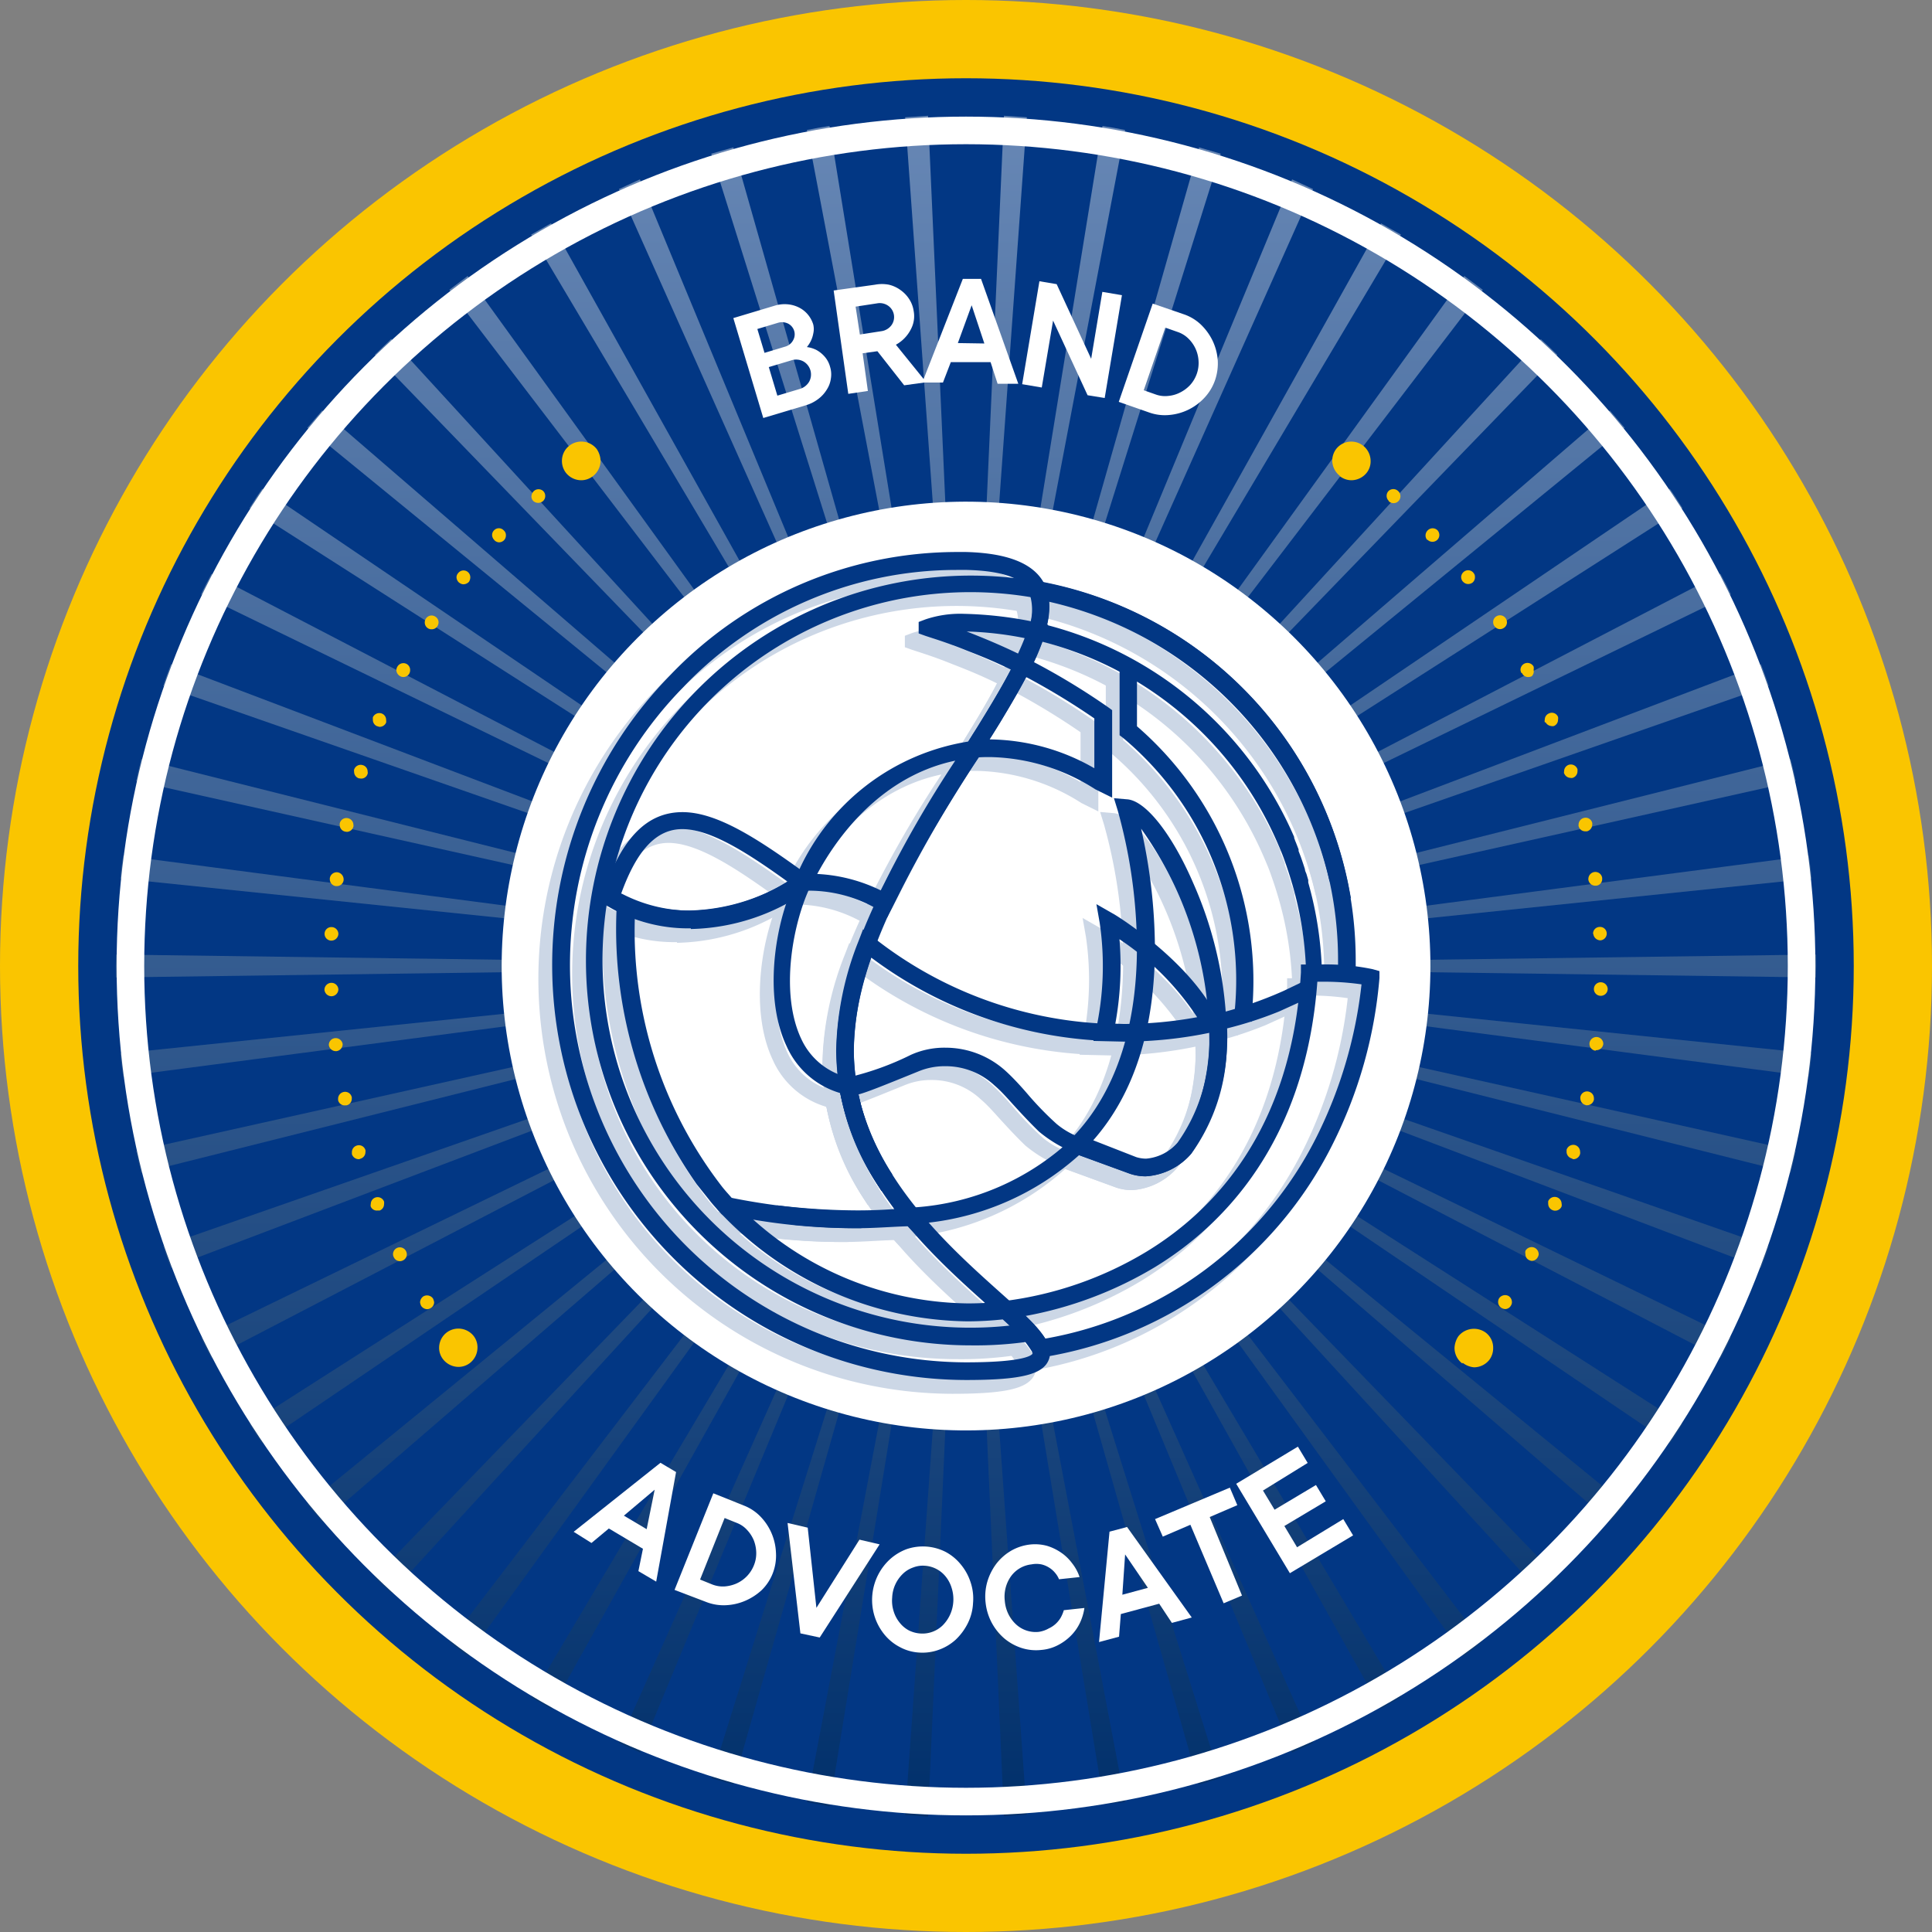
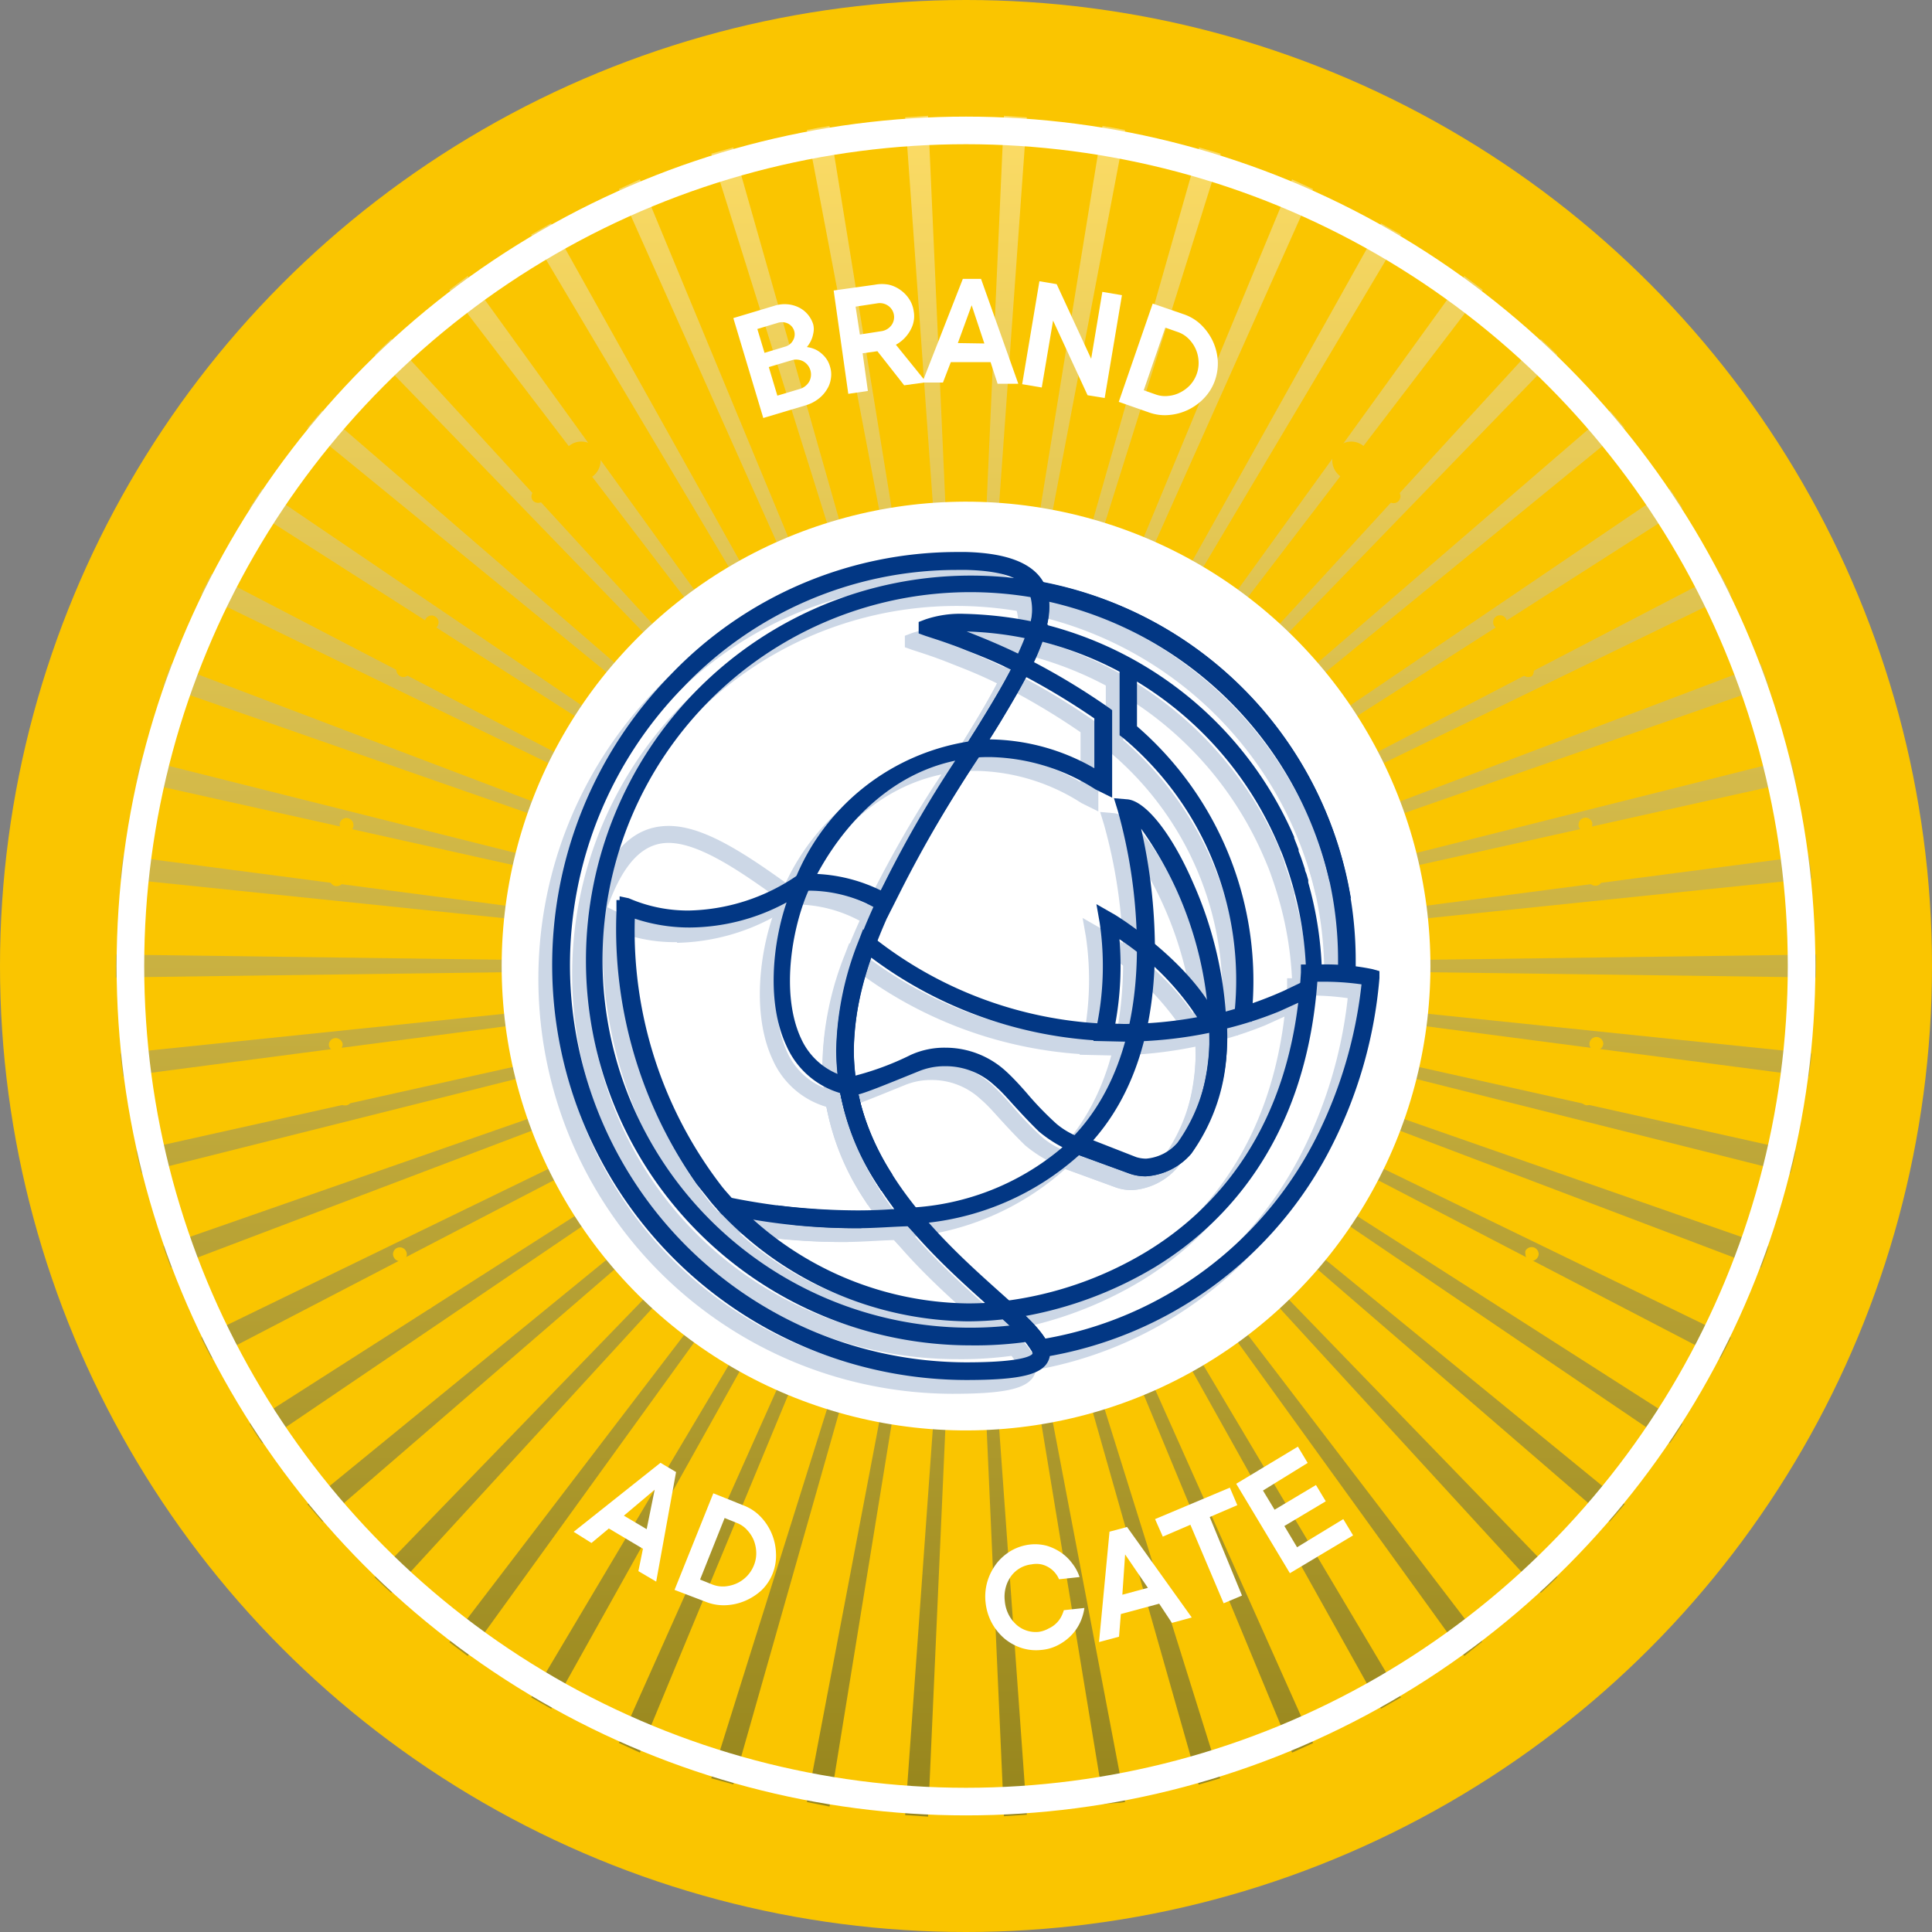
<svg xmlns="http://www.w3.org/2000/svg" viewBox="0 0 140 140">
  <rect x="0" y="0" width="140" height="140" fill="#808080" stroke="none" />
  <defs>
    <style>.cls-1{isolation:isolate;}.cls-2{fill:#fac500;}.cls-3{fill:#023784;}.cls-4{opacity:0.4;mix-blend-mode:overlay;fill:url(#linear-gradient);}.cls-5{fill:none;stroke:#fff;stroke-miterlimit:10;stroke-width:2px;}.cls-6{fill:#fff;}.cls-7{opacity:0.2;}</style>
    <linearGradient id="linear-gradient" x1="1582.3" y1="-1784.57" x2="1705.51" y2="-1784.57" gradientTransform="translate(-1714.57 -1573.91) rotate(90)" gradientUnits="userSpaceOnUse">
      <stop offset="0" stop-color="#fff" />
      <stop offset="1" stop-color="#002646" />
    </linearGradient>
  </defs>
  <title>Final-Converted-Export</title>
  <g class="cls-1">
    <g id="Layer_1" data-name="Layer 1">
      <circle class="cls-2" cx="70" cy="70" r="70" />
-       <circle class="cls-3" cx="70" cy="70" r="64.33" />
      <path class="cls-4" d="M14.57,43.07,70,70,15.33,41.58C15.07,42.07,14.81,42.56,14.57,43.07Zm3.51-6.25L70,70,19,35.42C18.67,35.88,18.38,36.35,18.08,36.82ZM8.39,70c0,.28,0,.55,0,.83L70,70,8.41,69.17C8.41,69.44,8.39,69.72,8.39,70Zm3.44-20.3L70,70,12.39,48.13C12.2,48.65,12,49.17,11.83,49.7ZM22.27,31,70,70,23.35,29.74C23,30.16,22.62,30.58,22.27,31ZM9.87,56.6,70,70,10.24,55C10.11,55.51,10,56.06,9.87,56.6ZM8.72,63.66,70,70,8.93,62C8.85,62.56,8.77,63.1,8.72,63.66ZM58.47,9.42,70,70,60.11,9.13C59.57,9.21,59,9.31,58.47,9.42Zm-6.93,1.72L70,70,53.14,10.68ZM38.49,17,70,70,39.93,16.18C39.44,16.45,39,16.72,38.49,17Zm-5.93,4L70,70,33.89,20ZM44.85,13.7,70,70,46.37,13ZM10.24,85,70,70,9.87,83.4C10,83.94,10.11,84.49,10.24,85Zm42.9,44.3L70,70,51.54,128.86ZM46.37,127,70,70,44.85,126.3Zm-6.44-3.15L70,70,38.49,123C39,123.28,39.44,123.55,39.93,123.82Zm25.66,7.68,1.66.11L70,70ZM33.89,120,70,70,32.56,119Zm26.22,10.91L70,70,58.47,130.58ZM28.35,115.43,70,70,27.14,114.29C27.54,114.67,27.94,115.06,28.35,115.43Zm-16-23.56L70,70,11.83,90.3C12,90.83,12.2,91.35,12.39,91.87ZM8.93,78,70,70,8.72,76.34C8.77,76.89,8.85,77.44,8.93,78ZM65.59,8.5,70,70,67.25,8.39ZM15.33,98.42,70,70,14.57,96.93C14.81,97.43,15.07,97.92,15.33,98.42ZM19,104.58,70,70,18.08,103.18C18.38,103.65,18.67,104.12,19,104.58Zm4.37,5.68L70,70,22.27,109C22.62,109.42,23,109.84,23.35,110.26Zm3.79-84.55L70,70,28.35,24.56Zm85.71,88.58L70,70l41.65,45.43C112.06,115.06,112.46,114.67,112.85,114.29Zm12.58-17.36L70,70l54.67,28.42C124.93,97.92,125.19,97.43,125.43,96.93ZM117.73,109,70,70l46.65,40.26C117,109.84,117.38,109.42,117.73,109Zm4.19-5.81L70,70l51,34.58C121.33,104.12,121.62,103.64,121.92,103.18Zm8.21-19.78L70,70l59.75,15C129.89,84.49,130,83.94,130.13,83.4Zm-2,6.9L70,70l57.61,21.87C127.8,91.35,128,90.83,128.17,90.3ZM81.53,130.58,70,70l10,60.73C80.58,130.64,81,130.68,81.53,130.58Zm49.75-54.24L70,70l61.07,8C131.15,77.44,131.23,76.89,131.28,76.34ZM74.41,131.5,70,70l2.75,61.61Zm33-12.54L70,70l36.11,50Zm-19,9.89L70,70l16.86,59.32C87.39,129.16,87.93,129,88.46,128.85ZM101.52,123,70,70l30.07,53.82C100.56,123.55,101,123.28,101.52,123Zm-6.37,3.31L70,70l23.63,57Zm4.92-110.12L70,70l31.52-53C101,16.72,100.56,16.45,100.07,16.18Zm11.58,8.39L70,70l42.85-44.29C112.46,25.33,112.06,24.94,111.65,24.57ZM93.63,13,70,70,95.15,13.7Zm12.48,7L70,70l37.45-49ZM72.75,8.39,70,70,74.41,8.5Zm7.14.74L70,70,81.53,9.42C81,9.31,80.43,9.21,79.89,9.13Zm7,1.55L70,70,88.46,11.14Zm29.79,19.06L70,70l47.73-39C117.38,30.58,117,30.16,116.65,29.74Zm11,18.39L70,70l58.17-20.3C128,49.17,127.8,48.65,127.61,48.13ZM129.75,55,70,70l60.13-13.4C130,56.06,129.89,55.51,129.75,55Zm1.86,15c0-.28,0-.56,0-.83L70,70l61.59.83C131.59,70.55,131.61,70.28,131.61,70Zm-.54-8L70,70l61.28-6.34C131.23,63.1,131.15,62.56,131.07,62ZM121,35.42,70,70l51.92-33.18C121.62,36.35,121.33,35.88,121,35.42Zm3.65,6.16L70,70l55.43-26.93C125.19,42.56,124.93,42.07,124.67,41.58Z" />
      <circle class="cls-5" cx="70" cy="70" r="60.55" />
      <path class="cls-6" d="M58.47,25.15a2.12,2.12,0,0,1,.69.21,2.16,2.16,0,0,1,.56.44,1.83,1.83,0,0,1,.43.78,1.85,1.85,0,0,1,.06.84,1.93,1.93,0,0,1-.29.8,2.43,2.43,0,0,1-.61.68,2.78,2.78,0,0,1-.89.46l-3.11.93-2.17-7.24,3-.9a2.44,2.44,0,0,1,.92-.1,2.27,2.27,0,0,1,.83.23,2,2,0,0,1,.64.5,2.07,2.07,0,0,1,.4.73,1.43,1.43,0,0,1,0,.67,2,2,0,0,1-.17.52A2.18,2.18,0,0,1,58.47,25.15Zm-3.07.42,1.49-.45a.93.93,0,0,0,.58-.46.86.86,0,0,0,.08-.68.88.88,0,0,0-.44-.53,1,1,0,0,0-.73-.06l-1.5.45Zm2.54,2.62a1.17,1.17,0,0,0,.7-.54,1.09,1.09,0,0,0-.44-1.47,1.11,1.11,0,0,0-.88-.06l-1.61.48.62,2.07Z" />
      <path class="cls-6" d="M63.58,25.45l-1.07.15.38,2.73-1.42.21-1.06-7.49,3-.42a2.67,2.67,0,0,1,1,0,2.34,2.34,0,0,1,.86.4,2.37,2.37,0,0,1,.63.67,2.13,2.13,0,0,1,.31.85,2,2,0,0,1-.1,1.08,2.65,2.65,0,0,1-.46.76,2.6,2.6,0,0,1-.73.59l2.2,2.72-1.6.22Zm-1.27-1.21L63.86,24a1.1,1.1,0,0,0,.72-.41,1,1,0,0,0,.2-.75,1,1,0,0,0-.4-.67,1.06,1.06,0,0,0-.81-.19L62,22.22Z" />
      <path class="cls-6" d="M68.33,27.72l-1.5,0,2.94-7.51,1.32,0,2.7,7.6-1.5,0-.51-1.57-2.88,0Zm3-2.83-.92-2.77-1,2.74Z" />
      <path class="cls-6" d="M81.3,21.39l-1.25,7.45-1.24-.2-2.5-5.41-.82,4.85-1.42-.24,1.25-7.46,1.25.21L79.07,26l.81-4.85Z" />
      <path class="cls-6" d="M81.07,29.12,83.53,22l2.27.78A3.36,3.36,0,0,1,87,23.5a4.12,4.12,0,0,1,.86,1.17,3.94,3.94,0,0,1,.38,1.4,3.73,3.73,0,0,1-.19,1.47,3.56,3.56,0,0,1-.76,1.27,3.93,3.93,0,0,1-2.55,1.26,3.36,3.36,0,0,1-1.44-.17Zm2.72-.52a2,2,0,0,0,.87.09,2.31,2.31,0,0,0,.86-.25,2.55,2.55,0,0,0,.73-.55,2.37,2.37,0,0,0,.6-1.76,2.44,2.44,0,0,0-.75-1.61,2,2,0,0,0-.75-.46l-.91-.32-1.56,4.54Z" />
      <path class="cls-6" d="M42.86,111.81,41.57,111,47.86,106l1.13.67-1.44,7.94-1.29-.76.33-1.62-2.47-1.47Zm4-1,.58-2.86-2.23,1.88Z" />
      <path class="cls-6" d="M48.88,115.21l2.81-7,2.22.89a3.39,3.39,0,0,1,1.21.81,4,4,0,0,1,1.11,2.62A3.54,3.54,0,0,1,56,114a3.43,3.43,0,0,1-.81,1.23A4.2,4.2,0,0,1,54,116a4,4,0,0,1-1.41.32,3.48,3.48,0,0,1-1.43-.24Zm2.74-.39a2.12,2.12,0,0,0,.87.14,2.64,2.64,0,0,0,.87-.21,2.42,2.42,0,0,0,1.27-1.32,2.29,2.29,0,0,0,.17-.93,2.61,2.61,0,0,0-.18-.89,2.49,2.49,0,0,0-.49-.75,1.91,1.91,0,0,0-.73-.5l-.89-.36-1.78,4.46Z" />
-       <path class="cls-6" d="M58,118.36l-.93-8,1.46.34.63,5.81,3.12-4.94,1.46.34-4.34,6.75Z" />
-       <path class="cls-6" d="M70.51,116.16a3.65,3.65,0,0,1-.39,1.49,4.25,4.25,0,0,1-.87,1.17,3.61,3.61,0,0,1-1.22.73,3.45,3.45,0,0,1-1.43.2,3.32,3.32,0,0,1-1.38-.39,3.55,3.55,0,0,1-1.11-.89,4,4,0,0,1-.71-1.27A4,4,0,0,1,64.48,113a3.76,3.76,0,0,1,1.21-.74,3.64,3.64,0,0,1,2.82.19,3.57,3.57,0,0,1,1.1.9,3.86,3.86,0,0,1,.71,1.27A3.68,3.68,0,0,1,70.51,116.16Zm-5.86-.39a2.53,2.53,0,0,0,.11,1,2.42,2.42,0,0,0,.43.81,2.1,2.1,0,0,0,.66.56,2.19,2.19,0,0,0,.85.23,2.1,2.1,0,0,0,1.6-.58,2.66,2.66,0,0,0,.78-1.72,2.7,2.7,0,0,0-.12-1,2.4,2.4,0,0,0-.42-.81,2.11,2.11,0,0,0-1.51-.8,1.94,1.94,0,0,0-.87.13,2,2,0,0,0-.74.46,2.53,2.53,0,0,0-.77,1.72Z" />
      <path class="cls-6" d="M72.81,116a2.68,2.68,0,0,0,.28,1,2.58,2.58,0,0,0,.56.73,2.1,2.1,0,0,0,1.63.52A2.07,2.07,0,0,0,76,118a1.9,1.9,0,0,0,.52-.35,1.92,1.92,0,0,0,.36-.46,2.75,2.75,0,0,0,.21-.51l1.49-.16a3.76,3.76,0,0,1-.32,1.07,3.38,3.38,0,0,1-.65.93,3.69,3.69,0,0,1-.94.69,3.16,3.16,0,0,1-1.21.35,3.45,3.45,0,0,1-1.43-.14,3.74,3.74,0,0,1-1.25-.69,4,4,0,0,1-.91-1.13,4,4,0,0,1-.45-1.47,3.88,3.88,0,0,1,.13-1.53,4.09,4.09,0,0,1,.66-1.3,3.76,3.76,0,0,1,1.08-.94,3.56,3.56,0,0,1,1.37-.44,3.3,3.3,0,0,1,1.22.1,3.72,3.72,0,0,1,1,.48,3.33,3.33,0,0,1,.81.78,3.25,3.25,0,0,1,.54,1l-1.49.16a1.67,1.67,0,0,0-.28-.46,1.75,1.75,0,0,0-.43-.38,1.81,1.81,0,0,0-.57-.24,1.84,1.84,0,0,0-.71,0,2.12,2.12,0,0,0-1.48.85,2.49,2.49,0,0,0-.39.82A2.59,2.59,0,0,0,72.81,116Z" />
      <path class="cls-6" d="M81.09,118.6l-1.45.39.76-8,1.27-.34,4.69,6.56-1.44.39L84,116.21l-2.78.75Zm2.09-3.54-1.65-2.42-.2,2.92Z" />
      <path class="cls-6" d="M83.7,110.08l5.42-2.28.54,1.27-2,.86L90,115.62l-1.33.56-2.41-5.69-2,.86Z" />
      <path class="cls-6" d="M97.34,110.08l.71,1.18L93.47,114l-3.89-6.48,4.47-2.69.71,1.18-3.24,2,.84,1.39,3-1.79.71,1.18-3,1.79.92,1.54Z" />
      <path class="cls-2" d="M32.81,98a.54.54,0,0,1-.1-.3h0a.52.52,0,0,1,.21-.4h0a.51.51,0,0,1,.7.1h0a.53.53,0,0,1,.09.3h0a.51.51,0,0,1-.2.4h0a.49.49,0,0,1-.3.1h0A.52.52,0,0,1,32.81,98Zm73.15.8a1.41,1.41,0,0,1-.56-1.14h0a1.65,1.65,0,0,1,.28-.83h0a1.45,1.45,0,0,1,2-.25h0a1.37,1.37,0,0,1,.52,1.11h0a1.4,1.4,0,0,1-.27.84h0a1.42,1.42,0,0,1-1.12.55h0A1.56,1.56,0,0,1,106,98.76ZM30.52,94.63h0a.79.79,0,0,1-.08-.26h0a.55.55,0,0,1,.24-.43h0a.53.53,0,0,1,.7.16h0a1.12,1.12,0,0,1,.08.26h0a.5.5,0,0,1-.25.43h0a.49.49,0,0,1-.25.08h0A.55.55,0,0,1,30.52,94.63Zm78.27.14a.5.5,0,0,1-.23-.43h0a.51.51,0,0,1,.07-.26h0a.53.53,0,0,1,.7-.16h0a.53.53,0,0,1,.23.44h0a.46.46,0,0,1-.08.26h0a.48.48,0,0,1-.42.24h0A.56.56,0,0,1,108.79,94.77ZM28.54,91.11a.46.46,0,0,1-.06-.23h0a.5.5,0,0,1,.27-.44h0a.5.5,0,0,1,.67.22h0a.53.53,0,0,1,.06.24h0a.49.49,0,0,1-.27.43h0a.53.53,0,0,1-.23.06h0A.49.49,0,0,1,28.54,91.11Zm82.26.2a.46.46,0,0,1-.26-.43h0a.51.51,0,0,1,0-.24h0a.51.51,0,0,1,.67-.22h0a.53.53,0,0,1,.29.46h0a.47.47,0,0,1-.07.22h0a.5.5,0,0,1-.43.27h0A.53.53,0,0,1,110.8,91.31ZM26.87,87.44a.33.33,0,0,1,0-.19h0a.49.49,0,0,1,.3-.46h0a.5.5,0,0,1,.66.28h0a.65.65,0,0,1,0,.19h0a.49.49,0,0,1-.32.46h0l-.18,0h0A.47.47,0,0,1,26.87,87.44Zm85.63.25a.49.49,0,0,1-.31-.45h0a1.38,1.38,0,0,1,0-.2h0a.51.51,0,0,1,.66-.27h0a.5.5,0,0,1,.31.45h0a.48.48,0,0,1,0,.2h0a.5.5,0,0,1-.46.31h0A.43.43,0,0,1,112.5,87.69Zm-87-4.06s0-.1,0-.15h0a.5.5,0,0,1,.36-.47h0a.49.49,0,0,1,.62.33h0a.39.39,0,0,1,0,.15h0a.49.49,0,0,1-.35.47h0A.37.37,0,0,1,26,84h0A.52.52,0,0,1,25.5,83.63Zm88.38.31a.5.5,0,0,1-.36-.47h0s0-.1,0-.15h0a.51.51,0,0,1,.63-.34h0a.51.51,0,0,1,.35.48h0a.39.39,0,0,1,0,.15h0A.5.5,0,0,1,114,84h0ZM24.5,79.72s0-.07,0-.1h0a.5.5,0,0,1,.4-.49h0a.49.49,0,0,1,.59.38h0a.38.38,0,0,1,0,.1h0a.48.48,0,0,1-.4.49H25A.48.48,0,0,1,24.5,79.72Zm90.42.36a.5.5,0,0,1-.4-.49h0a.18.18,0,0,1,0-.1h0a.49.49,0,0,1,.59-.39h0a.49.49,0,0,1,.39.49h0a.31.31,0,0,1,0,.1h0a.5.5,0,0,1-.49.4h-.1ZM23.83,75.73v0h0a.49.49,0,0,1,.43-.5h0a.51.51,0,0,1,.57.43h0v0h0a.51.51,0,0,1-.45.51h-.05A.51.51,0,0,1,23.83,75.73Zm91.8.41a.5.5,0,0,1-.45-.48h0v-.07h0a.51.51,0,0,1,.57-.44h0a.5.5,0,0,1,.43.51h0v0h0a.51.51,0,0,1-.5.44h-.05ZM23.51,71.71h0a0,0,0,0,1,0,0h0a.51.51,0,0,1,.5-.49h0a.5.5,0,0,1,.51.48h0v0h0a.51.51,0,0,1-.47.49h0A.51.51,0,0,1,23.51,71.71Zm92.47.45a.49.49,0,0,1-.48-.49h0v0h0a.49.49,0,0,1,.51-.49h0a.5.5,0,0,1,.49.5h0v0h0a.5.5,0,0,1-.5.48h0Zm-92-4a.49.49,0,0,1-.46-.5h0v0h0a.49.49,0,0,1,.51-.48h0a.5.5,0,0,1,.49.5h0v0h0a.51.51,0,0,1-.5.48h0Zm91.46-.5h0v0h0a.48.48,0,0,1,.47-.49h0a.48.48,0,0,1,.52.47h0v0h0a.49.49,0,0,1-.46.5h0A.52.52,0,0,1,115.46,67.69ZM24.33,64.21a.5.5,0,0,1-.43-.49h0v-.08h0a.51.51,0,0,1,.56-.43h0a.52.52,0,0,1,.44.49h0v.08h0a.49.49,0,0,1-.49.43h-.07Zm90.77-.46a.17.17,0,0,1,0-.07h0a.51.51,0,0,1,.43-.49h0a.5.5,0,0,1,.57.43h0v.07h0a.48.48,0,0,1-.42.49h-.08A.5.5,0,0,1,115.1,63.75ZM25,60.26a.49.49,0,0,1-.38-.47h0a.49.49,0,0,1,0-.12h0a.49.49,0,0,1,.59-.38h0a.5.5,0,0,1,.4.5h0a.18.18,0,0,1,0,.1h0a.5.5,0,0,1-.48.39h0Zm89.39-.4a.31.31,0,0,1,0-.1h0a.5.5,0,0,1,.39-.49h0a.49.49,0,0,1,.6.37h0a.38.38,0,0,1,0,.1h0a.51.51,0,0,1-.38.5h-.12A.49.49,0,0,1,114.39,59.86ZM26,56.4a.5.5,0,0,1-.34-.48h0a.39.39,0,0,1,0-.15h0a.5.5,0,0,1,.64-.32h0a.48.48,0,0,1,.34.47h0a.27.27,0,0,1,0,.15h0a.48.48,0,0,1-.47.35h0Zm87.34-.35h0a.39.39,0,0,1,0-.15h0a.5.5,0,0,1,.34-.48h0a.51.51,0,0,1,.63.32h0a.8.8,0,0,1,0,.15h0a.5.5,0,0,1-.36.48h0a.35.35,0,0,1-.14,0h0A.51.51,0,0,1,113.35,56.05Zm-86-3.42a.49.49,0,0,1-.32-.46h0a1.29,1.29,0,0,1,0-.19h0a.51.51,0,0,1,.66-.27h0a.49.49,0,0,1,.3.46h0a.63.63,0,0,1,0,.19h0a.51.51,0,0,1-.47.31h0A.39.39,0,0,1,27.37,52.63Zm84.6-.29a.43.43,0,0,1,0-.19h0a.49.49,0,0,1,.32-.46h0a.48.48,0,0,1,.64.26h0a.48.48,0,0,1,0,.2h0a.48.48,0,0,1-.3.46h0a.48.48,0,0,1-.2,0h0A.52.52,0,0,1,112,52.34ZM29,49a.53.53,0,0,1-.28-.44h0a.55.55,0,0,1,.07-.24h0a.5.5,0,0,1,.67-.21h0a.49.49,0,0,1,.26.44h0a.52.52,0,0,1-.05.24h0a.5.5,0,0,1-.45.27h0A.46.46,0,0,1,29,49Zm81.25-.23h0a.55.55,0,0,1-.07-.24h0a.51.51,0,0,1,.28-.44h0a.51.51,0,0,1,.67.21h0a.52.52,0,0,1,0,.24h0A.49.49,0,0,1,111,49h0a.53.53,0,0,1-.24.06h0A.48.48,0,0,1,110.29,48.77ZM31,45.52a.49.49,0,0,1-.22-.41h0a.5.5,0,0,1,.08-.28h0a.49.49,0,0,1,.68-.15h0a.48.48,0,0,1,.24.41h0a.54.54,0,0,1-.08.28h0a.48.48,0,0,1-.42.23h0A.46.46,0,0,1,31,45.52Zm77.28-.16a.5.5,0,0,1-.08-.28h0a.48.48,0,0,1,.22-.41h0a.5.5,0,0,1,.7.15h0a.54.54,0,0,1,.08.28h0a.48.48,0,0,1-.24.41h0a.5.5,0,0,1-.26.08h0A.48.48,0,0,1,108.29,45.36Zm-75-3.13a.54.54,0,0,1-.2-.4h0a.46.46,0,0,1,.12-.3h0a.49.49,0,0,1,.69-.09h0a.5.5,0,0,1,.19.41h0a.65.65,0,0,1-.09.3h0a.55.55,0,0,1-.41.19h0A.48.48,0,0,1,33.29,42.23Zm72.71-.1a.55.55,0,0,1-.11-.3h0a.51.51,0,0,1,.2-.4h0a.49.49,0,0,1,.7.09h0a.42.42,0,0,1,.1.3h0a.49.49,0,0,1-.18.4h0a.53.53,0,0,1-.32.1h0A.49.49,0,0,1,106,42.13Zm-70.17-3a.51.51,0,0,1-.16-.37h0a.47.47,0,0,1,.14-.33h0a.48.48,0,0,1,.7,0h0a.45.45,0,0,1,.16.37h0a.5.5,0,0,1-.13.34h0a.52.52,0,0,1-.37.16h0A.51.51,0,0,1,35.83,39.15Zm67.61,0a.46.46,0,0,1-.13-.33h0a.52.52,0,0,1,.16-.37h0a.5.5,0,0,1,.71,0h0a.51.51,0,0,1,.13.33h0a.49.49,0,0,1-.16.37h0a.5.5,0,0,1-.34.13h0A.5.5,0,0,1,103.44,39.11ZM38.64,36.3a.46.46,0,0,1-.13-.33h0a.57.57,0,0,1,.16-.37h0a.5.5,0,0,1,.71,0h0a.5.5,0,0,1,.13.34h0a.5.5,0,0,1-.16.37h0a.55.55,0,0,1-.34.13h0A.53.53,0,0,1,38.64,36.3Zm62,0h0a.5.5,0,0,1-.16-.37h0a.5.5,0,0,1,.13-.34h0a.5.5,0,0,1,.71,0h0a.49.49,0,0,1,.16.37h0a.5.5,0,0,1-.13.34h0a.49.49,0,0,1-.37.16h0A.51.51,0,0,1,100.64,36.33ZM41,34.25a1.41,1.41,0,0,1-.28-.84h0a1.39,1.39,0,0,1,.53-1.11h0a1.42,1.42,0,0,1,2,.25h0a1.64,1.64,0,0,1,.27.84h0a1.42,1.42,0,0,1-.55,1.11h0a1.37,1.37,0,0,1-.84.3h0A1.42,1.42,0,0,1,41,34.25Zm56.1.24a1.43,1.43,0,0,1-.56-1.11h0a1.41,1.41,0,0,1,.28-.84h0a1.39,1.39,0,0,1,1.95-.25h0a1.42,1.42,0,0,1,.55,1.12h0a1.33,1.33,0,0,1-.27.83h0a1.43,1.43,0,0,1-1.12.56h0A1.37,1.37,0,0,1,97.07,34.49Zm-65,64a1.34,1.34,0,0,1-.28-.83h0a1.4,1.4,0,0,1,.56-1.11h0a1.41,1.41,0,0,1,1.95.27h0a1.34,1.34,0,0,1,.27.84h0a1.42,1.42,0,0,1-.55,1.11h0a1.35,1.35,0,0,1-.84.28h0A1.43,1.43,0,0,1,32.1,98.49Z" />
      <circle class="cls-6" cx="70" cy="70" r="33.65" transform="translate(-14.87 120.96) rotate(-75.98)" />
      <g class="cls-7">
        <path class="cls-3" d="M78.23,76.43l.18-.77a21.66,21.66,0,0,0,.28-7.78l-.24-1.36,1.19.68c.06,0,5.7,3.46,7.65,7.71l.34.73-.79.16a30.77,30.77,0,0,1-6.42.68Zm2.2-1.23a29.75,29.75,0,0,0,5.32-.49,19.93,19.93,0,0,0-5.63-5.65,23.26,23.26,0,0,1-.3,6.12Z" />
        <path class="cls-3" d="M88.39,74.94l.06-.48a22.9,22.9,0,0,0-8.08-20l-.24-.18V48.41l.2.11a3.92,3.92,0,0,1,1.06.88l0,0v4.23a24.4,24.4,0,0,1,8.31,20.94l0,.47Z" />
        <path class="cls-3" d="M69.34,98.49A27.89,27.89,0,1,1,97.24,70.6c0,.33,0,.65,0,1v.48l-1.28,0,0-.48c0-.3,0-.61,0-.92A26.65,26.65,0,1,0,73.23,96.92l.33,0,.63,1.2-.53.08A27.16,27.16,0,0,1,69.34,98.49Z" />
        <path class="cls-3" d="M82.05,86.24a3.67,3.67,0,0,1-1.14-.18l-5-1.83.7-.71c4.18-4.22,4.9-10.4,4.76-14.85A37.47,37.47,0,0,0,80,59.75l-.28-.91.94.08C82,59,83.92,61.41,85.47,65A28.25,28.25,0,0,1,87.9,76.89a13.71,13.71,0,0,1-2.58,7.72A4.73,4.73,0,0,1,82.05,86.24Zm-.71-1.39a2.45,2.45,0,0,0,.71.11,3.38,3.38,0,0,0,2.28-1.16,12.46,12.46,0,0,0,2.3-7,26.53,26.53,0,0,0-4.94-15.75,40,40,0,0,1,1,8.58c0,5.91-1.5,10.63-4.47,14Z" />
        <path class="cls-3" d="M78.68,58.35l-.32-.16a14.59,14.59,0,0,0-7.59-2.33c-.39,0-.79,0-1.19.06L68.3,56,69,55c.26-.43.53-.85.81-1.28l0,0,.61-1c.89-1.46,1.62-2.75,2.09-3.73l.29-.58.58.29a49.84,49.84,0,0,1,5.95,3.57l.26.19v6.34Zm-7.92-3.77a15.49,15.49,0,0,1,7.54,2.09V53.06a50.58,50.58,0,0,0-4.94-3c-.48.92-1.12,2-1.86,3.25-.2.33-.41.66-.62,1l-.17.26Z" />
        <path class="cls-3" d="M73.78,98.94a10.07,10.07,0,0,0-2.32-2.55l-1.12-1,1.5-.12a26.22,26.22,0,0,0,10.24-3.57C86.82,88.82,92.61,83,93.27,71.47l0-.58.57,0h.83a16.7,16.7,0,0,1,3.8.34l.49.14,0,.51a32.9,32.9,0,0,1-3.41,12.07A28.51,28.51,0,0,1,74.5,99.36l-.53.1Zm-.47-2.58A9.3,9.3,0,0,1,74.74,98,27.24,27.24,0,0,0,94.43,83.33a32.66,32.66,0,0,0,3.23-11,19.4,19.4,0,0,0-3-.19h-.2c-.86,11.68-6.87,17.69-11.77,20.68a28,28,0,0,1-9.43,3.55Z" />
        <path class="cls-3" d="M69,101a30.07,30.07,0,0,1-21.41-51.1A28.74,28.74,0,0,1,68.32,41H69c3,.08,4.88.82,5.65,2.25,1.47,2.75-1.38,7.28-5,13-3.91,6.2-8.78,13.91-8.78,20.88,0,8,6.38,13.74,10.59,17.51,2.52,2.25,4,3.6,3.55,4.86C74.61,100.6,73,101,69,101Zm-.71-58.7a27.35,27.35,0,0,0-19.78,8.5A28.79,28.79,0,0,0,69,99.72c4.45,0,4.8-.57,4.83-.64.16-.44-1.95-2.32-3.21-3.45-4.39-3.92-11-9.85-11-18.46,0-7.34,5-15.22,9-21.56,3.13-5,6.09-9.65,5-11.73-.53-1-2-1.51-4.55-1.58Z" />
        <path class="cls-3" d="M72.78,49.79C71.26,49,70,48.51,69.05,48.14c-1.21-.49-2.06-.76-2.52-.91l-.46-.15-.5-.18v-.83l.5-.19a7.89,7.89,0,0,1,2.77-.4,28,28,0,0,1,5.4.65l.71.14-.22.68a16.41,16.41,0,0,1-1.07,2.57l-.29.57Zm-3.27-2.85c.75.3,1.89.76,3.26,1.42.18-.39.34-.76.48-1.12a24.68,24.68,0,0,0-4.2-.48Z" />
        <path class="cls-3" d="M62.66,66.93a9.89,9.89,0,0,0-5.46-1.38l-.66,0,.08-.85a16.31,16.31,0,0,1,12.78-10l.27,0,.19.16.55.28-.37.58a93.07,93.07,0,0,0-5.77,9.84l-.63,1.25-.37.71Zm-4.45-2.6a11.75,11.75,0,0,1,4.61,1.19l.3-.59a83,83,0,0,1,5.1-8.81c-5.89,1.24-9,6.36-10,8.21Z" />
        <path class="cls-3" d="M49.06,68.27a11.32,11.32,0,0,1-6.18-1.7l-.38-.27.14-.45c1.39-4.12,3.23-6,5.82-6s5.67,2.08,9.14,4.6l.74.54-.76.51a15.26,15.26,0,0,1-8.52,2.82Zm-5-2.51a10.87,10.87,0,0,0,5,1.23,13.64,13.64,0,0,0,7-2.11c-2.7-1.94-5.5-3.8-7.62-3.8-1.86,0-3.28,1.49-4.43,4.68Z" />
        <path class="cls-3" d="M62.87,87.29,62.68,87a17.93,17.93,0,0,1-3.09-9.85,22.56,22.56,0,0,1,1.64-8l.31-.81.69.54a29.08,29.08,0,0,0,16.83,6.3h.08l0,.07c0,.08.18.48-.7,1.14l0,0h-.06a30.34,30.34,0,0,1-16.25-6,20.79,20.79,0,0,0-1.26,6.75,16.51,16.51,0,0,0,2.75,8.93h0a3,3,0,0,1,.19,1.07v.14Z" />
        <path class="cls-3" d="M62.87,87.29,62.69,87a19,19,0,0,1-2.88-7.18l-.12-.76.82,0A20.58,20.58,0,0,0,65,77.44v0a5.9,5.9,0,0,1,2.52-.52,6.48,6.48,0,0,1,4.4,1.73c.48.44,1,1,1.51,1.59a23.27,23.27,0,0,0,2.13,2.2A5.63,5.63,0,0,0,78,83.63l.17.05-.09.15a3.53,3.53,0,0,1-.77.82l-.06,0-.08,0A9.51,9.51,0,0,1,74.29,83c-.6-.58-1.17-1.19-1.71-1.78s-1-1.13-1.51-1.56a5.19,5.19,0,0,0-3.55-1.4,5,5,0,0,0-2,.39c-2.61,1.06-3.68,1.49-4.32,1.66A17.62,17.62,0,0,0,63.59,86c.06,0,.06.16.06.33a1.92,1.92,0,0,0,.11.71l.15.22Z" />
        <path class="cls-3" d="M66.41,91c-.43,0-1.16-.55-1.88-1.43l-.75-.91h.06l-.08-.12,1-.74.54.69a18.47,18.47,0,0,0,11.33-4.92l.28-.29,4.43,1.62a2.45,2.45,0,0,0,.71.11,3.46,3.46,0,0,0,2.28-1.16c2.62-3.27,2.32-8.28,2.31-8.49l0-.74.49-.14A29,29,0,0,0,92,72.81L93.69,72l-.14,1.45-1.85.84a27.8,27.8,0,0,1-3.78,1.23,14.85,14.85,0,0,1-2.6,9.07A4.73,4.73,0,0,1,82,86.24a3.41,3.41,0,0,1-1.14-.19l-3.67-1.34a19.63,19.63,0,0,1-11,4.9c.41.51.57.92.46,1.16A.34.34,0,0,1,66.41,91Z" />
        <path class="cls-3" d="M61.17,90c-1.31,0-2.69-.06-4.12-.19-1-.06-1.56-.29-1.76-.69a.75.75,0,0,1,0-.7l0-.07h.08a49.94,49.94,0,0,0,5.73.36,36.27,36.27,0,0,0,3.76-.19l.33,0,.23.26.26.31-.9.77h0C63.65,89.89,62.43,90,61.17,90Z" />
        <path class="cls-3" d="M60.65,90a44.1,44.1,0,0,1-7.06-.62,2.44,2.44,0,0,1-1.86-.87.78.78,0,0,1-.08-.65l0-.11.11,0a49,49,0,0,0,9,1h1L61.41,90h-.76Z" />
        <path class="cls-3" d="M72.45,97.35l0,0c-.35-.34-.61-.59-.79-.74a24.25,24.25,0,0,1-2.56.14,25.05,25.05,0,0,1-17.71-7.67h0l-.12-.11-.27-.3-.1-.12c-.28-.31-.45-.52-.49-.58l-.92-1.15h0a32.15,32.15,0,0,1-5.82-19.73v-.39l0-.48h.23l0-.27.66.14a10.73,10.73,0,0,0,4.36.89,14.37,14.37,0,0,0,7.89-2.57l.58-.38.65.57-.31.62c-1.24,2.56-2.27,7.69-.66,11.08A5,5,0,0,0,60.6,79.1l.41.1.07.42a3,3,0,0,1-.12,2,.29.29,0,0,1-.24.12c-.34,0-.64-.55-.83-1.53A6.14,6.14,0,0,1,56,76.81c-1.48-3.14-1-7.49,0-10.42a14.89,14.89,0,0,1-7,1.82,12.51,12.51,0,0,1-4-.64A30.32,30.32,0,0,0,51.33,87c.23.29.49.57.68.79a1.94,1.94,0,0,1,.26.31,23.69,23.69,0,0,0,16.86,7.35h0a24.12,24.12,0,0,0,2.69-.15l.26,0,.2.15A15.62,15.62,0,0,1,74,97.08l.31.34-.9.88Z" />
        <path class="cls-3" d="M93.65,71.88v-.14a25.28,25.28,0,0,0-1.14-7.11c-.14-.46-.29-.9-.44-1.32l0,0c-.09-.25-.17-.46-.26-.67s-.09-.22-.14-.33A25.5,25.5,0,0,0,74,47.37l-.68-.15.21-.66A3.82,3.82,0,0,0,73.6,44l-.46-1.08,1.16.2a28.06,28.06,0,0,1,22.41,22l.19,1-1.56-1.27v0A27,27,0,0,0,75,44.6a5.64,5.64,0,0,1-.14,1.69A26.84,26.84,0,0,1,92.78,61.65l0,.08a1.07,1.07,0,0,1,.07.19l.06.14.19.49,0,.12.15.39c.11.31.21.61.31.92,0,.12.07.24.11.35l.13.44,0,.18h0a26.42,26.42,0,0,1,1,6.79v.14Z" />
      </g>
      <path class="cls-3" d="M79.23,75.43l.18-.77a21.66,21.66,0,0,0,.28-7.78l-.24-1.36,1.19.68c.06,0,5.7,3.46,7.65,7.71l.34.73-.79.16a30.77,30.77,0,0,1-6.42.68Zm2.2-1.23a29.75,29.75,0,0,0,5.32-.49,19.93,19.93,0,0,0-5.63-5.65,23.26,23.26,0,0,1-.3,6.12Z" />
      <path class="cls-3" d="M89.39,73.94l.06-.48a22.9,22.9,0,0,0-8.08-20l-.24-.18V47.41l.2.11a3.92,3.92,0,0,1,1.06.88l0,0v4.23a24.4,24.4,0,0,1,8.31,20.94l0,.47Z" />
      <path class="cls-3" d="M70.34,97.49A27.89,27.89,0,1,1,98.24,69.6c0,.33,0,.65,0,1v.48l-1.28,0,0-.48c0-.3,0-.61,0-.92A26.65,26.65,0,1,0,74.23,95.92l.33,0,.63,1.2-.53.08A27.16,27.16,0,0,1,70.34,97.49Z" />
      <path class="cls-3" d="M83.05,85.24a3.67,3.67,0,0,1-1.14-.18l-5-1.83.7-.71c4.18-4.22,4.9-10.4,4.76-14.85A37.47,37.47,0,0,0,81,58.75l-.28-.91.94.08C83,58,84.92,60.41,86.47,64A28.25,28.25,0,0,1,88.9,75.89a13.71,13.71,0,0,1-2.58,7.72A4.73,4.73,0,0,1,83.05,85.24Zm-.71-1.39a2.45,2.45,0,0,0,.71.11,3.38,3.38,0,0,0,2.28-1.16,12.46,12.46,0,0,0,2.3-7,26.53,26.53,0,0,0-4.94-15.75,40,40,0,0,1,1,8.58c0,5.91-1.5,10.63-4.47,14Z" />
      <path class="cls-3" d="M79.68,57.35l-.32-.16a14.59,14.59,0,0,0-7.59-2.33c-.39,0-.79,0-1.19.06L69.3,55,70,54c.26-.43.53-.85.81-1.28l0,0,.61-1c.89-1.46,1.62-2.75,2.09-3.73l.29-.58.58.29a49.84,49.84,0,0,1,5.95,3.57l.26.19v6.34Zm-7.92-3.77a15.49,15.49,0,0,1,7.54,2.09V52.06a50.58,50.58,0,0,0-4.94-3c-.48.92-1.12,2-1.86,3.25-.2.33-.41.66-.62,1l-.17.26Z" />
      <path class="cls-3" d="M74.78,97.94a10.07,10.07,0,0,0-2.32-2.55l-1.12-1,1.5-.12a26.22,26.22,0,0,0,10.24-3.57C87.82,87.82,93.61,82,94.27,70.47l0-.58.57,0h.83a16.7,16.7,0,0,1,3.8.34l.49.14,0,.51a32.9,32.9,0,0,1-3.41,12.07A28.51,28.51,0,0,1,75.5,98.36l-.53.1Zm-.47-2.58A9.3,9.3,0,0,1,75.74,97,27.24,27.24,0,0,0,95.43,82.33a32.66,32.66,0,0,0,3.23-11,19.4,19.4,0,0,0-3-.19h-.2c-.86,11.68-6.87,17.69-11.77,20.68a28,28,0,0,1-9.43,3.55Z" />
      <path class="cls-3" d="M70,100a30.07,30.07,0,0,1-21.41-51.1A28.74,28.74,0,0,1,69.32,40H70c3,.08,4.88.82,5.65,2.25,1.47,2.75-1.38,7.28-5,13-3.91,6.2-8.78,13.91-8.78,20.88,0,8,6.38,13.74,10.59,17.51,2.52,2.25,4,3.6,3.55,4.86C75.61,99.6,74,100,70,100Zm-.71-58.7a27.35,27.35,0,0,0-19.78,8.5A28.79,28.79,0,0,0,70,98.72c4.45,0,4.8-.57,4.83-.64.16-.44-1.95-2.32-3.21-3.45-4.39-3.92-11-9.85-11-18.46,0-7.34,5-15.22,9-21.56,3.13-5,6.09-9.65,5-11.73-.53-1-2-1.51-4.55-1.58Z" />
      <path class="cls-3" d="M73.78,48.79C72.26,48,71,47.51,70.05,47.14c-1.21-.49-2.06-.76-2.52-.91l-.46-.15-.5-.18v-.83l.5-.19a7.89,7.89,0,0,1,2.77-.4,28,28,0,0,1,5.4.65l.71.14-.22.68a16.41,16.41,0,0,1-1.07,2.57l-.29.57Zm-3.27-2.85c.75.3,1.89.76,3.26,1.42.18-.39.34-.76.48-1.12a24.68,24.68,0,0,0-4.2-.48Z" />
      <path class="cls-3" d="M63.66,65.93a9.89,9.89,0,0,0-5.46-1.38l-.66,0,.08-.85a16.31,16.31,0,0,1,12.78-10l.27,0,.19.16.55.28-.37.58a93.07,93.07,0,0,0-5.77,9.84l-.63,1.25-.37.71Zm-4.45-2.6a11.75,11.75,0,0,1,4.61,1.19l.3-.59a83,83,0,0,1,5.1-8.81c-5.89,1.24-9,6.36-10,8.21Z" />
-       <path class="cls-3" d="M50.06,67.27a11.32,11.32,0,0,1-6.18-1.7l-.38-.27.14-.45c1.39-4.12,3.23-6,5.82-6s5.67,2.08,9.14,4.6l.74.54-.76.51a15.26,15.26,0,0,1-8.52,2.82Zm-5-2.51a10.87,10.87,0,0,0,5,1.23,13.64,13.64,0,0,0,7-2.11c-2.7-1.94-5.5-3.8-7.62-3.8-1.86,0-3.28,1.49-4.43,4.68Z" />
      <path class="cls-3" d="M63.87,86.29,63.68,86a17.93,17.93,0,0,1-3.09-9.85,22.56,22.56,0,0,1,1.64-8l.31-.81.69.54a29.08,29.08,0,0,0,16.83,6.3h.08l0,.07c0,.08.18.48-.7,1.14l0,0h-.06a30.34,30.34,0,0,1-16.25-6,20.79,20.79,0,0,0-1.26,6.75,16.51,16.51,0,0,0,2.75,8.93h0a3,3,0,0,1,.19,1.07v.14Z" />
      <path class="cls-3" d="M63.87,86.29,63.69,86a19,19,0,0,1-2.88-7.18l-.12-.76.82,0A20.58,20.58,0,0,0,66,76.44v0a5.9,5.9,0,0,1,2.52-.52,6.48,6.48,0,0,1,4.4,1.73c.48.44,1,1,1.51,1.59a23.27,23.27,0,0,0,2.13,2.2A5.63,5.63,0,0,0,79,82.63l.17.05-.09.15a3.53,3.53,0,0,1-.77.82l-.06,0-.08,0A9.51,9.51,0,0,1,75.29,82c-.6-.58-1.17-1.19-1.71-1.78s-1-1.13-1.51-1.56a5.19,5.19,0,0,0-3.55-1.4,5,5,0,0,0-2,.39c-2.61,1.06-3.68,1.49-4.32,1.66A17.62,17.62,0,0,0,64.59,85c.06,0,.06.16.06.33a1.92,1.92,0,0,0,.11.71l.15.22Z" />
      <path class="cls-3" d="M67.41,90c-.43,0-1.16-.55-1.88-1.43l-.75-.91h.06l-.08-.12,1-.74.54.69a18.47,18.47,0,0,0,11.33-4.92l.28-.29,4.43,1.62a2.45,2.45,0,0,0,.71.11,3.46,3.46,0,0,0,2.28-1.16c2.62-3.27,2.32-8.28,2.31-8.49l0-.74.49-.14A29,29,0,0,0,93,71.81L94.69,71l-.14,1.45-1.85.84a27.8,27.8,0,0,1-3.78,1.23,14.85,14.85,0,0,1-2.6,9.07A4.73,4.73,0,0,1,83,85.24a3.41,3.41,0,0,1-1.14-.19l-3.67-1.34a19.63,19.63,0,0,1-11,4.9c.41.51.57.92.46,1.16A.34.34,0,0,1,67.41,90Z" />
      <path class="cls-3" d="M62.17,89c-1.31,0-2.69-.06-4.12-.19-1-.06-1.56-.29-1.76-.69a.75.75,0,0,1,0-.7l0-.07h.08a49.94,49.94,0,0,0,5.73.36,36.27,36.27,0,0,0,3.76-.19l.33,0,.23.26.26.31-.9.77h0C64.65,88.89,63.43,89,62.17,89Z" />
      <path class="cls-3" d="M61.65,89a44.1,44.1,0,0,1-7.06-.62,2.44,2.44,0,0,1-1.86-.87.78.78,0,0,1-.08-.65l0-.11.11,0a49,49,0,0,0,9,1h1L62.41,89h-.76Z" />
      <path class="cls-3" d="M73.45,96.35l0,0c-.35-.34-.61-.59-.79-.74a24.25,24.25,0,0,1-2.56.14,25.05,25.05,0,0,1-17.71-7.67h0l-.12-.11-.27-.3-.1-.12c-.28-.31-.45-.52-.49-.58l-.92-1.15h0a32.15,32.15,0,0,1-5.82-19.73v-.39l0-.48h.23l0-.27.66.14a10.73,10.73,0,0,0,4.36.89,14.37,14.37,0,0,0,7.89-2.57l.58-.38.65.57-.31.62c-1.24,2.56-2.27,7.69-.66,11.08A5,5,0,0,0,61.6,78.1l.41.1.07.42a3,3,0,0,1-.12,2,.29.29,0,0,1-.24.12c-.34,0-.64-.55-.83-1.53A6.14,6.14,0,0,1,57,75.81c-1.48-3.14-1-7.49,0-10.42a14.89,14.89,0,0,1-7,1.82,12.51,12.51,0,0,1-4-.64A30.32,30.32,0,0,0,52.33,86c.23.29.49.57.68.79a1.94,1.94,0,0,1,.26.31,23.69,23.69,0,0,0,16.86,7.35h0a24.12,24.12,0,0,0,2.69-.15l.26,0,.2.15A15.62,15.62,0,0,1,75,96.08l.31.34-.9.88Z" />
      <path class="cls-3" d="M94.65,70.88v-.14a25.28,25.28,0,0,0-1.14-7.11c-.14-.46-.29-.9-.44-1.32l0,0c-.09-.25-.17-.46-.26-.67s-.09-.22-.14-.33A25.5,25.5,0,0,0,75,46.37l-.68-.15.21-.66A3.82,3.82,0,0,0,74.6,43l-.46-1.08,1.16.2a28.06,28.06,0,0,1,22.41,22l.19,1-1.56-1.27v0A27,27,0,0,0,76,43.6a5.64,5.64,0,0,1-.14,1.69A26.84,26.84,0,0,1,93.78,60.65l0,.08a1.07,1.07,0,0,1,.07.19l.06.14.19.49,0,.12.15.39c.11.31.21.61.31.92,0,.12.07.24.11.35l.13.44,0,.18h0a26.42,26.42,0,0,1,1,6.79v.14Z" />
    </g>
  </g>
</svg>